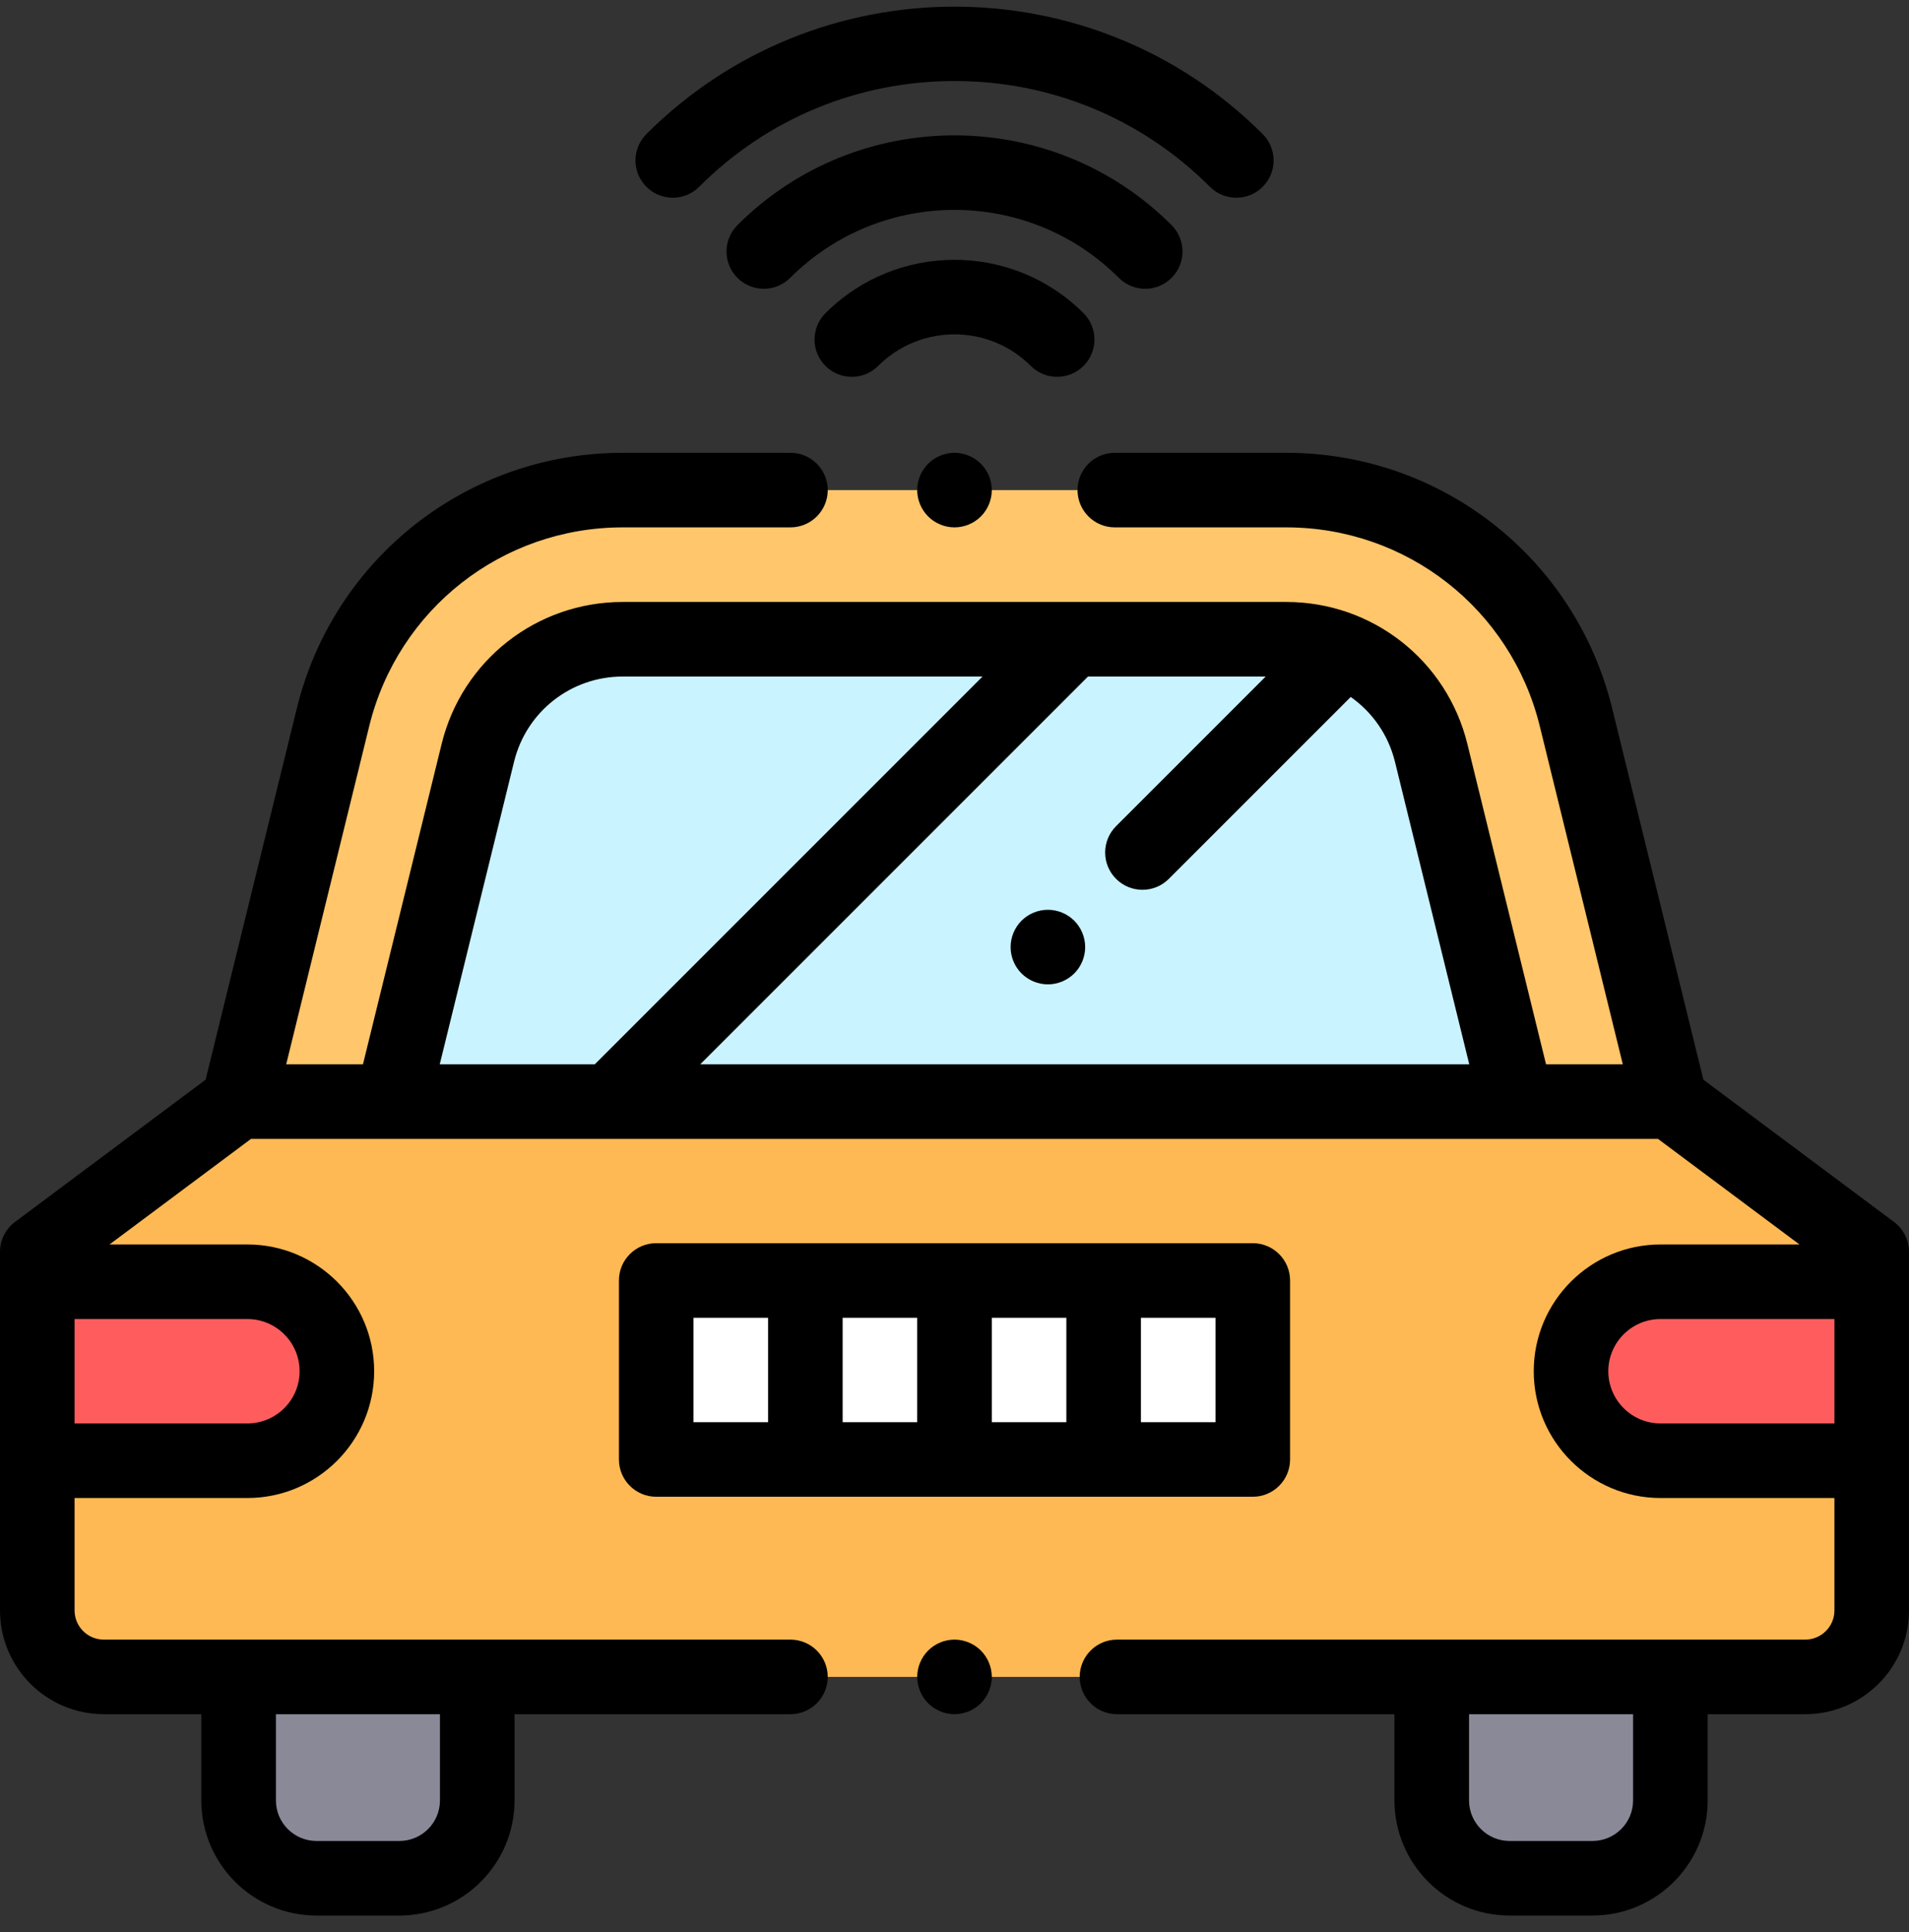
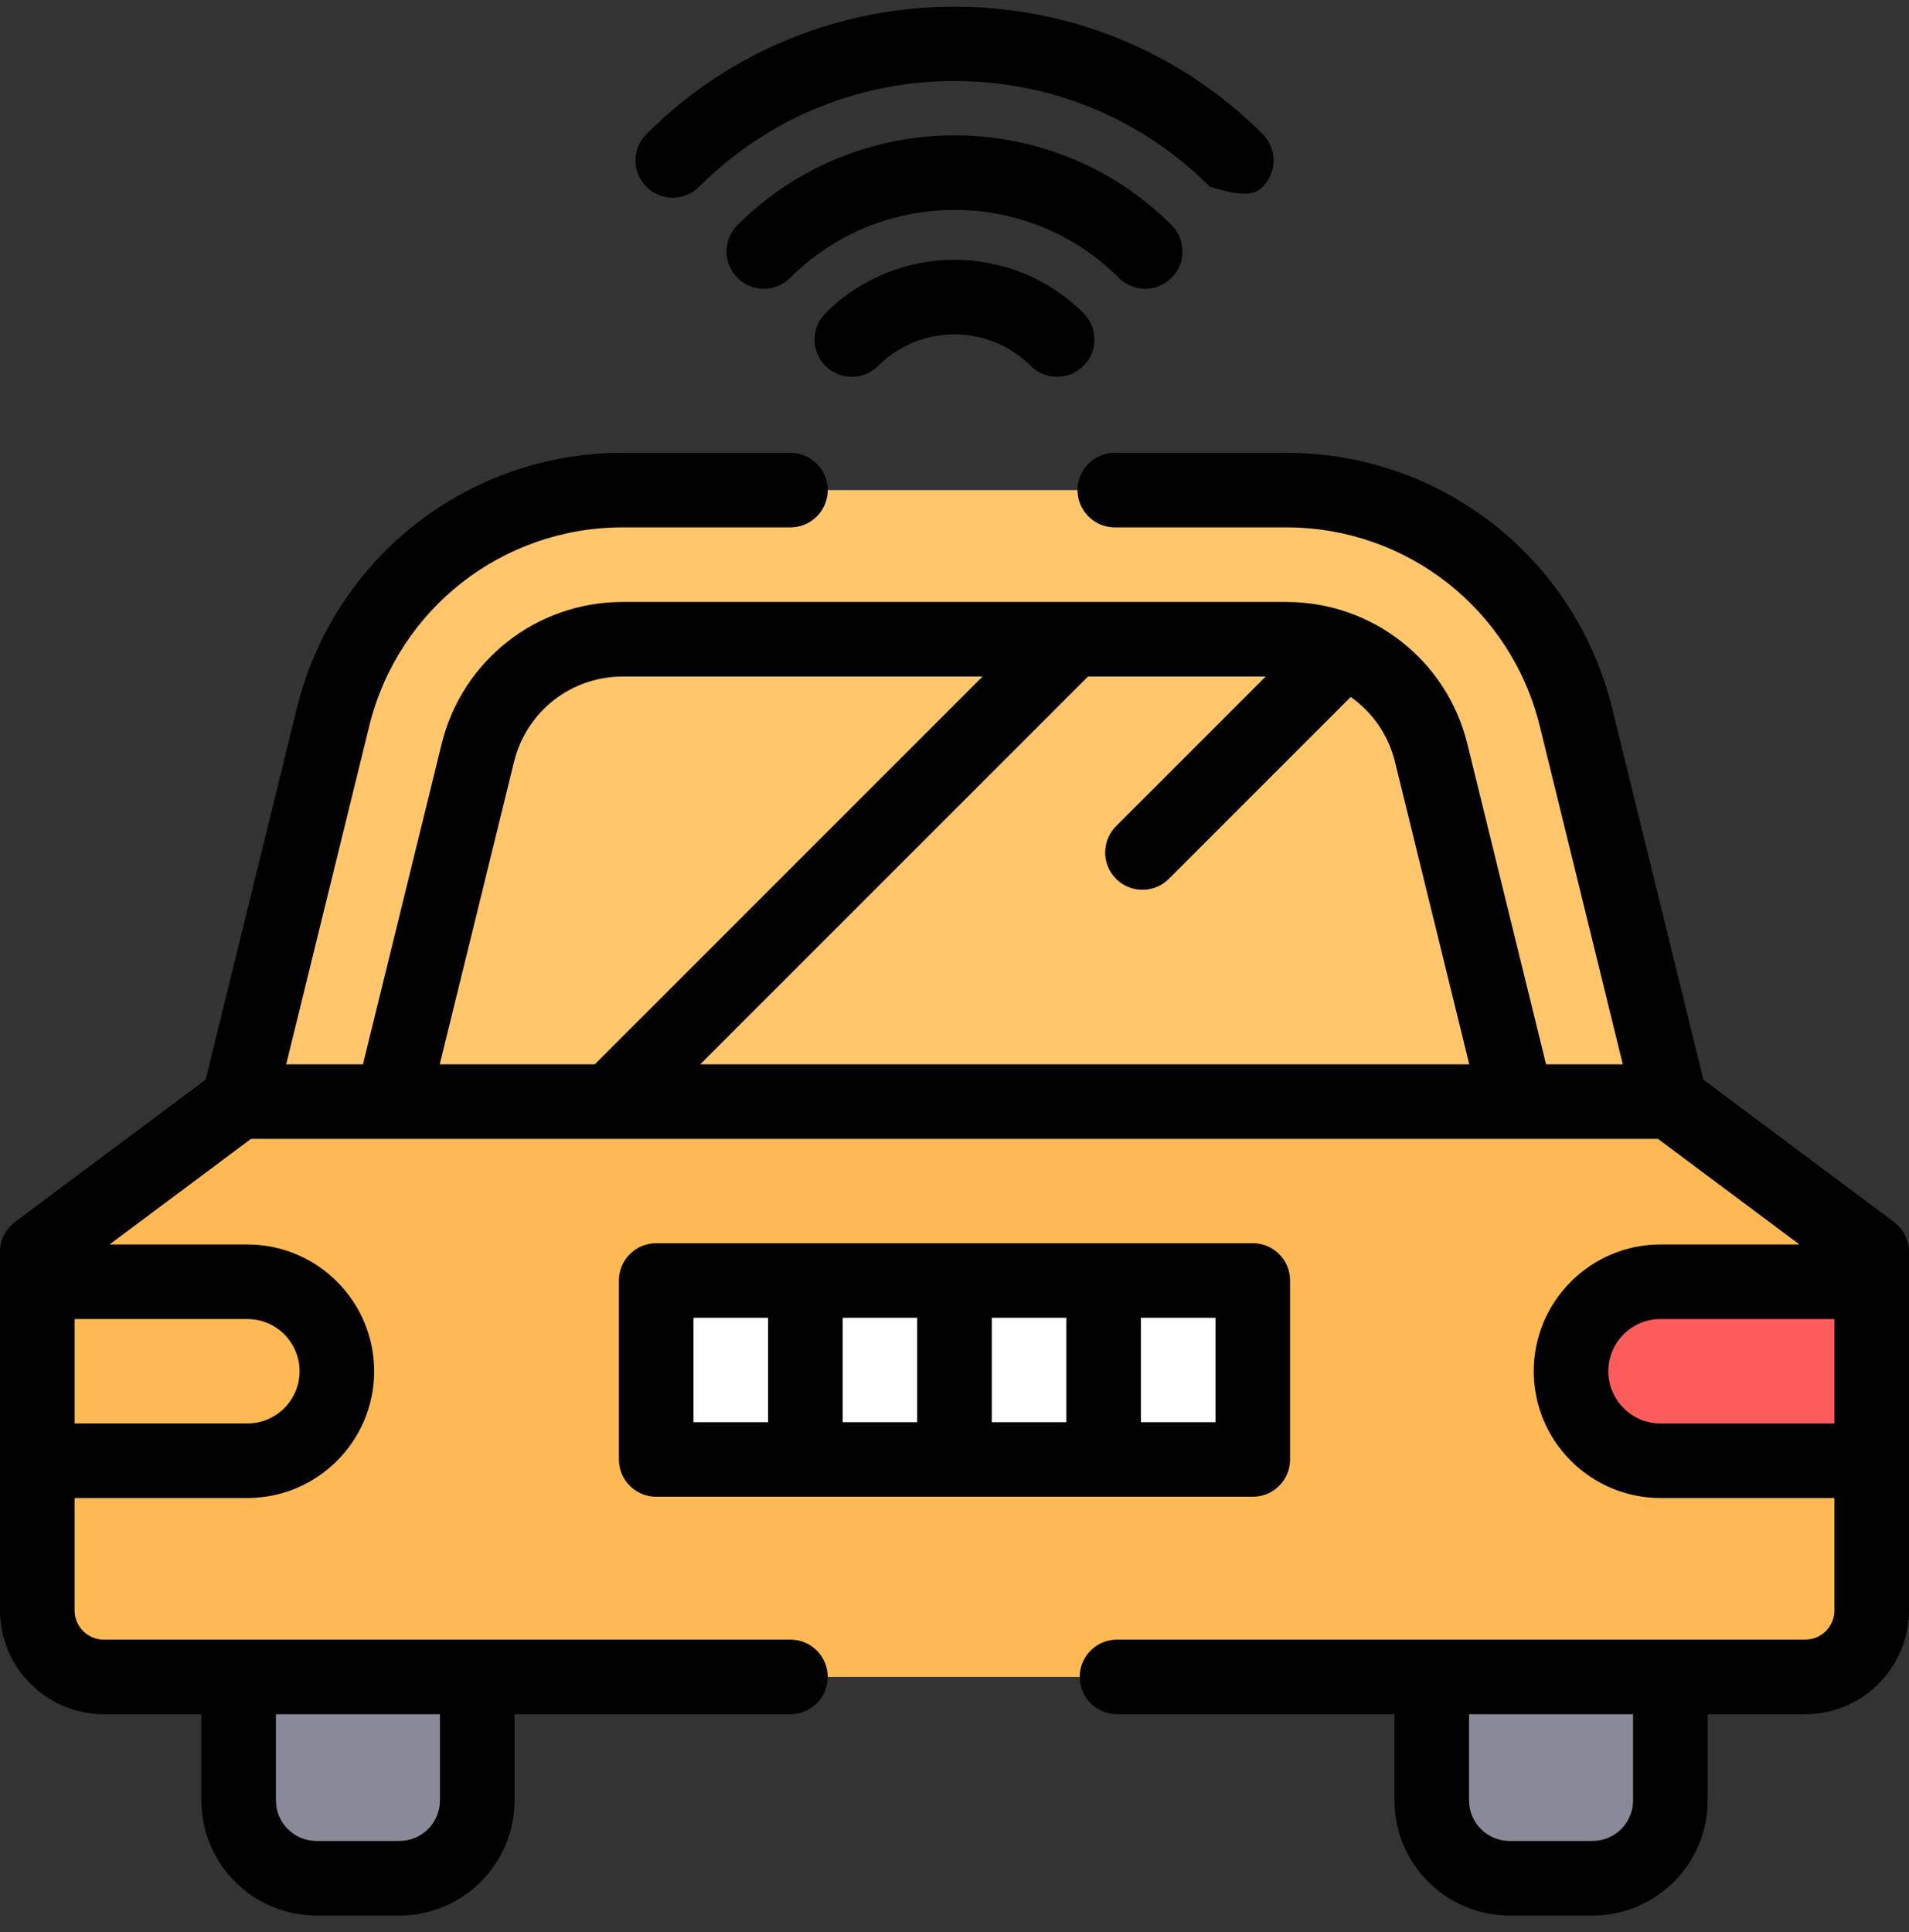
<svg xmlns="http://www.w3.org/2000/svg" width="82" height="83" viewBox="0 0 82 83" fill="none">
  <rect x="0" y="0" width="82" height="83" fill="#333333" stroke="none" />
  <g clip-path="url(#clip0_877_10290)">
    <path d="M17.157 80.676H13.593C11.747 80.676 10.25 79.179 10.25 77.332V72.027H20.5V77.332C20.5 79.179 19.003 80.676 17.157 80.676Z" fill="#898998" />
    <path d="M68.407 80.676H64.843C62.997 80.676 61.5 79.179 61.5 77.332V72.027H71.75V77.332C71.75 79.179 70.253 80.676 68.407 80.676Z" fill="#898998" />
    <path d="M71.75 47.316H10.25L1.602 53.769V69.171C1.602 70.749 2.88 72.027 4.458 72.027H77.542C79.12 72.027 80.398 70.749 80.398 69.171V53.769L71.75 47.316Z" fill="#FFB954" />
-     <path d="M1.86 55.055H10.629C12.752 55.055 14.473 56.776 14.473 58.898C14.473 61.021 12.752 62.742 10.629 62.742H1.66L1.86 55.055Z" fill="#FF5D5D" />
    <path d="M80.097 55.055H71.328C69.205 55.055 67.484 56.776 67.484 58.898C67.484 61.021 69.205 62.742 71.328 62.742H80.297L80.097 55.055Z" fill="#FF5D5D" />
    <path d="M71.75 47.316L67.695 30.807C66.288 25.078 61.151 21.051 55.252 21.051H26.747C20.849 21.051 15.712 25.079 14.305 30.807L10.25 47.316H71.75Z" fill="#FFC66C" />
-     <path d="M65.044 46.868L61.475 32.335C60.771 29.471 58.203 27.457 55.253 27.457H26.748C23.799 27.457 21.23 29.471 20.527 32.335L16.934 46.965L65.044 46.868Z" fill="#C9F3FF" />
    <path d="M53.812 55H28.188V62.688H53.812V55Z" fill="white" />
-     <path d="M41 70.426C40.579 70.426 40.166 70.597 39.868 70.895C39.57 71.193 39.398 71.606 39.398 72.027C39.398 72.449 39.57 72.862 39.868 73.16C40.166 73.457 40.579 73.629 41 73.629C41.421 73.629 41.834 73.457 42.132 73.16C42.43 72.862 42.602 72.449 42.602 72.027C42.602 71.606 42.43 71.193 42.132 70.895C41.834 70.597 41.421 70.426 41 70.426Z" fill="black" />
    <path d="M81.356 52.486L73.168 46.376L69.25 30.425C67.663 23.963 61.907 19.449 55.252 19.449H47.887C47.002 19.449 46.285 20.166 46.285 21.051C46.285 21.935 47.002 22.652 47.887 22.652H55.252C60.428 22.652 64.905 26.163 66.14 31.189L69.707 45.715H66.409L63.029 31.953C62.147 28.363 58.949 25.856 55.252 25.856H26.747C23.05 25.856 19.852 28.363 18.971 31.953L15.591 45.715H12.293L15.86 31.189C17.095 26.163 21.572 22.652 26.747 22.652H33.953C34.837 22.652 35.555 21.935 35.555 21.051C35.555 20.166 34.837 19.449 33.953 19.449H26.747C20.093 19.449 14.337 23.963 12.75 30.425L8.832 46.376L0.644 52.486C0.239 52.788 0 53.264 0 53.77V69.171C0 71.629 2 73.629 4.458 73.629H8.648V77.333C8.648 80.059 10.867 82.277 13.593 82.277H17.157C19.883 82.277 22.102 80.059 22.102 77.333V73.629H33.953C34.837 73.629 35.555 72.912 35.555 72.027C35.555 71.143 34.837 70.426 33.953 70.426H4.458C3.766 70.426 3.203 69.863 3.203 69.171V64.343H10.627C13.63 64.343 16.072 61.901 16.072 58.898C16.072 55.895 13.63 53.453 10.627 53.453H4.704L10.782 48.918H71.218L77.295 53.453H71.326C68.324 53.453 65.881 55.895 65.881 58.898C65.881 61.901 68.324 64.343 71.326 64.343H78.797V69.171C78.797 69.863 78.234 70.426 77.542 70.426H47.98C47.095 70.426 46.378 71.143 46.378 72.027C46.378 72.912 47.095 73.629 47.98 73.629H59.898V77.333C59.898 80.059 62.117 82.277 64.843 82.277H68.407C71.133 82.277 73.352 80.059 73.352 77.333V73.629H77.542C80.001 73.629 82 71.629 82 69.171V53.77C82 53.264 81.761 52.788 81.356 52.486ZM18.898 73.629V77.333C18.898 78.293 18.117 79.074 17.157 79.074H13.593C12.633 79.074 11.852 78.293 11.852 77.333V73.629H18.898ZM70.148 77.333C70.148 78.293 69.367 79.074 68.407 79.074H64.843C63.883 79.074 63.102 78.293 63.102 77.333V73.629H70.148V77.333ZM63.111 45.715H30.079L46.735 29.059H54.367L47.941 35.485C47.315 36.111 47.315 37.125 47.941 37.75C48.253 38.063 48.663 38.219 49.073 38.219C49.483 38.219 49.893 38.063 50.206 37.75L58.02 29.936C58.942 30.586 59.633 31.556 59.919 32.717L63.111 45.715ZM22.081 32.718C22.61 30.563 24.529 29.059 26.747 29.059H42.205L25.549 45.715H18.889L22.081 32.718ZM12.869 58.898C12.869 60.134 11.863 61.14 10.627 61.14H3.203V56.656H10.627C11.863 56.656 12.869 57.661 12.869 58.898ZM71.326 61.14C70.09 61.14 69.084 60.134 69.084 58.898C69.084 57.661 70.09 56.656 71.326 56.656H78.797V61.14H71.326Z" fill="black" />
    <path d="M55.414 62.688V55C55.414 54.115 54.697 53.398 53.812 53.398H28.188C27.303 53.398 26.586 54.115 26.586 55V62.688C26.586 63.572 27.303 64.289 28.188 64.289H53.812C54.697 64.289 55.414 63.572 55.414 62.688ZM42.602 56.602H45.805V61.086H42.602V56.602ZM39.398 61.086H36.195V56.602H39.398V61.086ZM29.789 56.602H32.992V61.086H29.789V56.602ZM52.211 61.086H49.008V56.602H52.211V61.086Z" fill="black" />
-     <path d="M39.868 19.919C39.57 20.216 39.398 20.628 39.398 21.051C39.398 21.472 39.57 21.885 39.868 22.183C40.166 22.481 40.579 22.652 41 22.652C41.421 22.652 41.834 22.481 42.132 22.183C42.43 21.885 42.602 21.472 42.602 21.051C42.602 20.628 42.43 20.216 42.132 19.919C41.834 19.619 41.421 19.449 41 19.449C40.579 19.449 40.166 19.619 39.868 19.919Z" fill="black" />
-     <path d="M45.012 39.078C44.589 39.078 44.177 39.248 43.879 39.547C43.58 39.845 43.41 40.257 43.41 40.68C43.41 41.101 43.58 41.514 43.879 41.812C44.177 42.11 44.589 42.281 45.012 42.281C45.433 42.281 45.846 42.11 46.144 41.812C46.442 41.514 46.613 41.101 46.613 40.68C46.613 40.257 46.442 39.845 46.144 39.547C45.846 39.248 45.433 39.078 45.012 39.078Z" fill="black" />
-     <path d="M30.031 8.024C32.961 5.093 36.858 3.48 41.002 3.48C45.146 3.48 49.042 5.093 51.973 8.024C52.285 8.337 52.695 8.493 53.105 8.493C53.515 8.493 53.925 8.337 54.238 8.024C54.863 7.398 54.863 6.384 54.238 5.759C46.939 -1.539 35.064 -1.539 27.766 5.759C27.14 6.384 27.14 7.398 27.766 8.024C28.392 8.649 29.405 8.649 30.031 8.024Z" fill="black" />
+     <path d="M30.031 8.024C32.961 5.093 36.858 3.48 41.002 3.48C45.146 3.48 49.042 5.093 51.973 8.024C53.515 8.493 53.925 8.337 54.238 8.024C54.863 7.398 54.863 6.384 54.238 5.759C46.939 -1.539 35.064 -1.539 27.766 5.759C27.14 6.384 27.14 7.398 27.766 8.024C28.392 8.649 29.405 8.649 30.031 8.024Z" fill="black" />
    <path d="M49.192 12.405C49.602 12.405 50.012 12.248 50.325 11.935C50.95 11.31 50.95 10.296 50.325 9.67C45.183 4.529 36.818 4.529 31.676 9.67C31.051 10.296 31.051 11.31 31.676 11.935C32.302 12.561 33.315 12.561 33.941 11.935C37.834 8.043 44.167 8.043 48.06 11.935C48.372 12.248 48.782 12.405 49.192 12.405Z" fill="black" />
    <path d="M45.409 16.186C45.819 16.186 46.229 16.03 46.542 15.717C47.167 15.092 47.167 14.078 46.542 13.452C43.486 10.396 38.513 10.396 35.457 13.452C34.832 14.077 34.832 15.091 35.457 15.717C36.083 16.343 37.097 16.343 37.722 15.717C39.529 13.91 42.47 13.91 44.277 15.717C44.589 16.03 44.999 16.186 45.409 16.186Z" fill="black" />
  </g>
  <defs>
    <clipPath id="clip0_877_10290">
      <rect width="82" height="82" fill="white" transform="translate(0 0.281)" />
    </clipPath>
  </defs>
</svg>